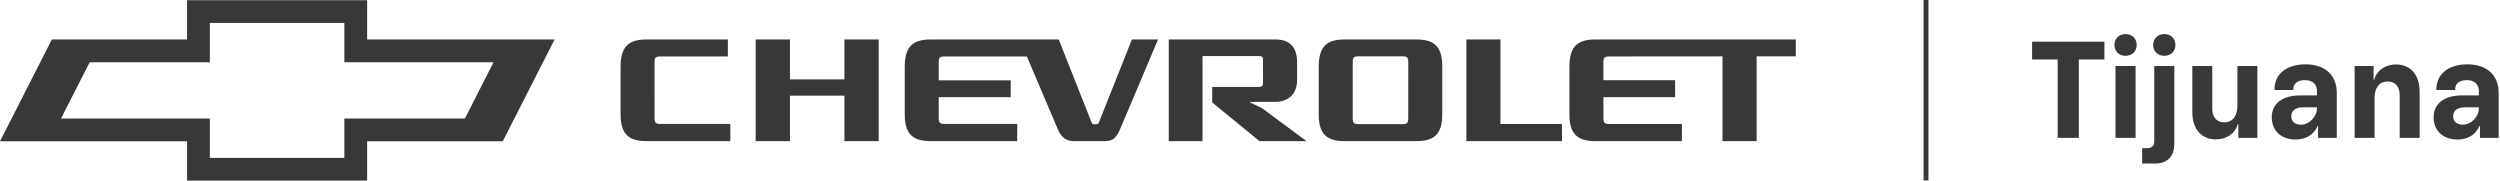
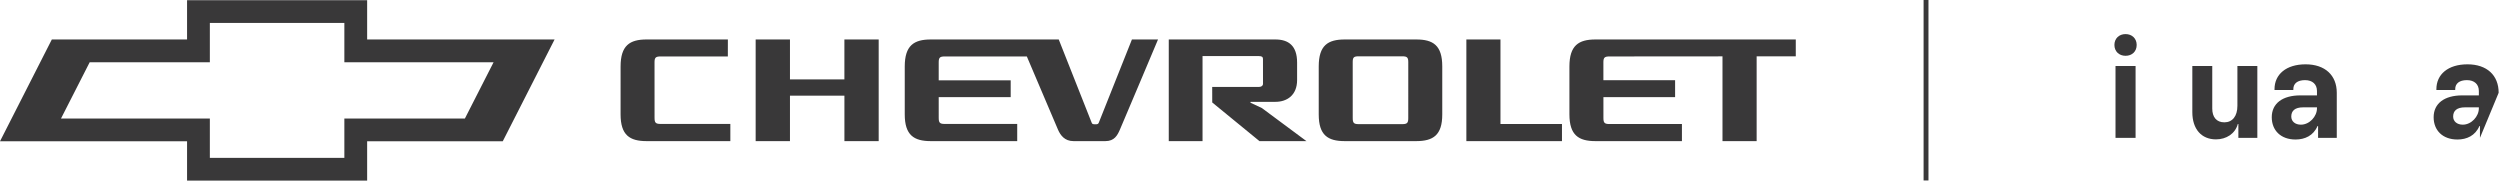
<svg xmlns="http://www.w3.org/2000/svg" width="100%" height="100%" viewBox="0 0 567 41" version="1.1" xml:space="preserve" style="fill-rule:evenodd;clip-rule:evenodd;stroke-linejoin:round;stroke-miterlimit:2;">
  <g transform="matrix(1,0,0,1,-225.208,-177.028)">
    <g transform="matrix(1,0,0,1,308.476,209.074)">
      <path d="M0,-23.088L42.509,-23.088L30.756,0L0,0L0,8.919L-40.842,8.919L-40.842,0L-83.268,0L-71.515,-23.088L-40.842,-23.088L-40.842,-32.007L0,-32.007L0,-23.088ZM-35.674,-5.168L-35.674,3.751L-5.168,3.751L-5.168,-5.168L22.171,-5.168L28.673,-17.92L-5.168,-17.92L-5.168,-26.839L-35.674,-26.839L-35.674,-17.92L-62.93,-17.92L-69.431,-5.168L-35.674,-5.168ZM202.936,-7.533L200.347,-8.746L200.34,-8.943L205.995,-8.949C208.58,-8.949 210.915,-10.408 210.915,-13.898L210.915,-17.873C210.915,-21.693 208.945,-23.094 205.995,-23.094L181.808,-23.094L181.808,-0.041L189.467,-0.041L189.467,-19.325L202.255,-19.325C202.959,-19.325 203.148,-19.122 203.174,-18.709L203.182,-12.945C203.134,-12.564 202.749,-12.328 202.244,-12.328L191.659,-12.328L191.667,-8.806L202.379,-0.041L213.033,-0.041L202.936,-7.533ZM278.579,-23.094C274.768,-23.094 272.676,-21.742 272.676,-16.958L272.676,-6.118C272.676,-1.391 274.764,-0.041 278.579,-0.041L298.194,-0.041L298.194,-3.916L281.753,-3.916C280.65,-3.916 280.387,-4.189 280.387,-5.285L280.387,-10.016L296.645,-10.016L296.645,-13.852L280.381,-13.852L280.381,-17.915C280.381,-18.974 280.647,-19.242 281.743,-19.242L307.392,-19.263L307.392,-0.041L315.139,-0.041L315.139,-19.263L324.014,-19.263L324.014,-23.094L278.579,-23.094ZM257.038,-3.924L257.038,-23.094L249.303,-23.094L249.303,-0.041L270.987,-0.041L270.987,-3.924L257.038,-3.924ZM243.837,-16.986L243.837,-6.098C243.837,-1.367 241.756,-0.048 237.929,-0.041L221.717,-0.041C217.902,-0.041 215.82,-1.367 215.82,-6.091L215.82,-16.982C215.82,-21.764 217.909,-23.094 221.717,-23.094L237.929,-23.094C241.751,-23.099 243.837,-21.77 243.837,-16.986M224.866,-19.276C223.742,-19.276 223.527,-19.005 223.527,-17.95L223.53,-5.261C223.53,-4.176 223.782,-3.895 224.859,-3.892L234.792,-3.892C235.872,-3.895 236.126,-4.176 236.126,-5.261L236.129,-17.95C236.129,-19.005 235.872,-19.27 234.786,-19.276L224.865,-19.276M149.621,-19.237L156.705,-2.594C157.24,-1.395 158.178,-0.041 160.201,-0.041L167.454,-0.041C169.478,-0.041 170.164,-1.374 170.695,-2.573C171.228,-3.773 179.372,-23.094 179.372,-23.094L173.453,-23.094L165.937,-4.221C165.796,-3.894 165.638,-3.856 165.128,-3.86C164.614,-3.86 164.453,-3.894 164.321,-4.221L156.855,-23.094L127.832,-23.094C124.014,-23.094 121.928,-21.734 121.928,-16.958L121.928,-6.104C121.928,-1.397 124.003,-0.041 127.832,-0.041L147.436,-0.041L147.436,-3.937L130.996,-3.937C129.892,-3.937 129.633,-4.206 129.633,-5.305L129.631,-10.016L145.958,-10.016L145.958,-13.826L129.631,-13.826L129.631,-17.911C129.631,-18.972 129.888,-19.242 130.987,-19.242L149.621,-19.237ZM108.241,-23.094L108.241,-14.037L95.896,-14.037L95.896,-23.094L88.115,-23.094L88.115,-0.041L95.896,-0.041L95.896,-10.341L108.245,-10.341L108.245,-0.041L116.017,-0.041L116.017,-23.094L108.241,-23.094ZM66.536,-19.242C65.439,-19.242 65.179,-18.972 65.179,-17.913L65.184,-5.308C65.184,-4.209 65.445,-3.938 66.547,-3.938L82.375,-3.938L82.375,-0.041L63.381,-0.041C59.557,-0.041 57.479,-1.391 57.479,-6.117L57.482,-16.96C57.482,-21.735 59.562,-23.095 63.381,-23.095L81.813,-23.094L81.807,-19.237L66.536,-19.242Z" style="fill:rgb(57,56,57);fill-rule:nonzero;" />
    </g>
    <g transform="matrix(1,0,0,1,691.886,204.242)">
-       <path d="M0,-13.716L-5.799,-13.716L-5.799,-17.769L10.599,-17.769L10.599,-13.716L4.801,-13.716L4.801,4.053L0,4.053L0,-13.716Z" style="fill:rgb(57,56,57);fill-rule:nonzero;" />
-     </g>
+       </g>
    <g transform="matrix(1,0,0,1,0,-686.946)">
      <path d="M705.006,878.937L709.557,878.937L709.557,895.241L705.006,895.241L705.006,878.937ZM707.281,871.705C708.746,871.705 709.807,872.702 709.807,874.168C709.807,875.633 708.777,876.63 707.281,876.63C705.816,876.63 704.756,875.633 704.756,874.168C704.756,872.702 705.816,871.705 707.281,871.705" style="fill:rgb(57,56,57);fill-rule:nonzero;" />
    </g>
    <g transform="matrix(1,0,0,1,716.07,214.125)">
-       <path d="M0,-29.366C1.465,-29.366 2.525,-28.368 2.525,-26.903C2.525,-25.438 1.496,-24.441 0,-24.441C-1.465,-24.441 -2.525,-25.438 -2.525,-26.903C-2.525,-28.368 -1.465,-29.366 0,-29.366M-5.019,-3.492L-3.834,-3.492C-2.837,-3.492 -2.275,-4.053 -2.275,-5.113L-2.275,-22.134L2.275,-22.134L2.275,-4.49C2.275,-1.59 0.686,0 -2.12,0L-5.019,0L-5.019,-3.492Z" style="fill:rgb(57,56,57);fill-rule:nonzero;" />
-     </g>
+       </g>
    <g transform="matrix(1,0,0,1,737.173,192.334)">
      <path d="M0,15.961L-4.302,15.961L-4.302,12.813L-4.427,12.813C-5.019,15.026 -7.045,16.304 -9.383,16.304C-12.656,16.304 -14.745,13.997 -14.745,10.131L-14.745,-0.343L-10.225,-0.343L-10.225,9.321C-10.225,11.254 -9.259,12.439 -7.481,12.439C-5.674,12.439 -4.521,11.067 -4.521,8.697L-4.521,-0.343L0,-0.343L0,15.961Z" style="fill:rgb(57,56,57);fill-rule:nonzero;" />
    </g>
    <g transform="matrix(1,0,0,1,747.051,194.984)">
      <path d="M0,10.318C1.964,10.318 3.647,8.447 3.647,6.609L3.647,6.39L0.499,6.39C-1.34,6.39 -2.182,7.17 -2.182,8.479C-2.182,9.57 -1.309,10.318 0,10.318M-6.608,8.634C-6.608,5.486 -4.146,3.678 -0.124,3.678L3.647,3.678L3.647,2.68C3.647,1.153 2.619,0.218 0.936,0.218C-0.779,0.218 -1.714,0.997 -1.714,2.244L-1.714,2.462L-5.985,2.462L-5.985,2.275C-5.985,-1.092 -3.335,-3.367 1.061,-3.367C5.487,-3.367 8.137,-0.873 8.137,3.086L8.137,13.311L3.897,13.311L3.897,10.63L3.772,10.63C2.837,12.812 0.904,13.685 -1.216,13.685C-4.551,13.685 -6.608,11.627 -6.608,8.634" style="fill:rgb(57,56,57);fill-rule:nonzero;" />
    </g>
    <g transform="matrix(1,0,0,1,759.235,207.952)">
-       <path d="M0,-15.961L4.302,-15.961L4.302,-12.813L4.427,-12.813C5.019,-15.026 7.045,-16.304 9.383,-16.304C12.656,-16.304 14.745,-13.997 14.745,-10.132L14.745,0.343L10.225,0.343L10.225,-9.321C10.225,-11.254 9.259,-12.439 7.481,-12.439C5.674,-12.439 4.521,-11.067 4.521,-8.698L4.521,0.343L0,0.343L0,-15.961Z" style="fill:rgb(57,56,57);fill-rule:nonzero;" />
-     </g>
+       </g>
    <g transform="matrix(1,0,0,1,783.765,194.984)">
-       <path d="M0,10.318C1.964,10.318 3.647,8.447 3.647,6.609L3.647,6.39L0.499,6.39C-1.34,6.39 -2.182,7.17 -2.182,8.479C-2.182,9.57 -1.309,10.318 0,10.318M-6.608,8.634C-6.608,5.486 -4.146,3.678 -0.124,3.678L3.647,3.678L3.647,2.68C3.647,1.153 2.619,0.218 0.936,0.218C-0.779,0.218 -1.714,0.997 -1.714,2.244L-1.714,2.462L-5.985,2.462L-5.985,2.275C-5.985,-1.092 -3.335,-3.367 1.061,-3.367C5.487,-3.367 8.137,-0.873 8.137,3.086L8.137,13.311L3.897,13.311L3.897,10.63L3.772,10.63C2.837,12.812 0.904,13.685 -1.216,13.685C-4.551,13.685 -6.608,11.627 -6.608,8.634" style="fill:rgb(57,56,57);fill-rule:nonzero;" />
+       <path d="M0,10.318C1.964,10.318 3.647,8.447 3.647,6.609L3.647,6.39L0.499,6.39C-1.34,6.39 -2.182,7.17 -2.182,8.479C-2.182,9.57 -1.309,10.318 0,10.318M-6.608,8.634C-6.608,5.486 -4.146,3.678 -0.124,3.678L3.647,3.678L3.647,2.68C3.647,1.153 2.619,0.218 0.936,0.218C-0.779,0.218 -1.714,0.997 -1.714,2.244L-1.714,2.462L-5.985,2.462L-5.985,2.275C-5.985,-1.092 -3.335,-3.367 1.061,-3.367C5.487,-3.367 8.137,-0.873 8.137,3.086L3.897,13.311L3.897,10.63L3.772,10.63C2.837,12.812 0.904,13.685 -1.216,13.685C-4.551,13.685 -6.608,11.627 -6.608,8.634" style="fill:rgb(57,56,57);fill-rule:nonzero;" />
    </g>
    <g transform="matrix(-1,0,0,1,1324.06,-685.019)">
      <rect x="661.474" y="862.047" width="1.107" height="40.925" style="fill:rgb(57,56,57);" />
    </g>
  </g>
</svg>